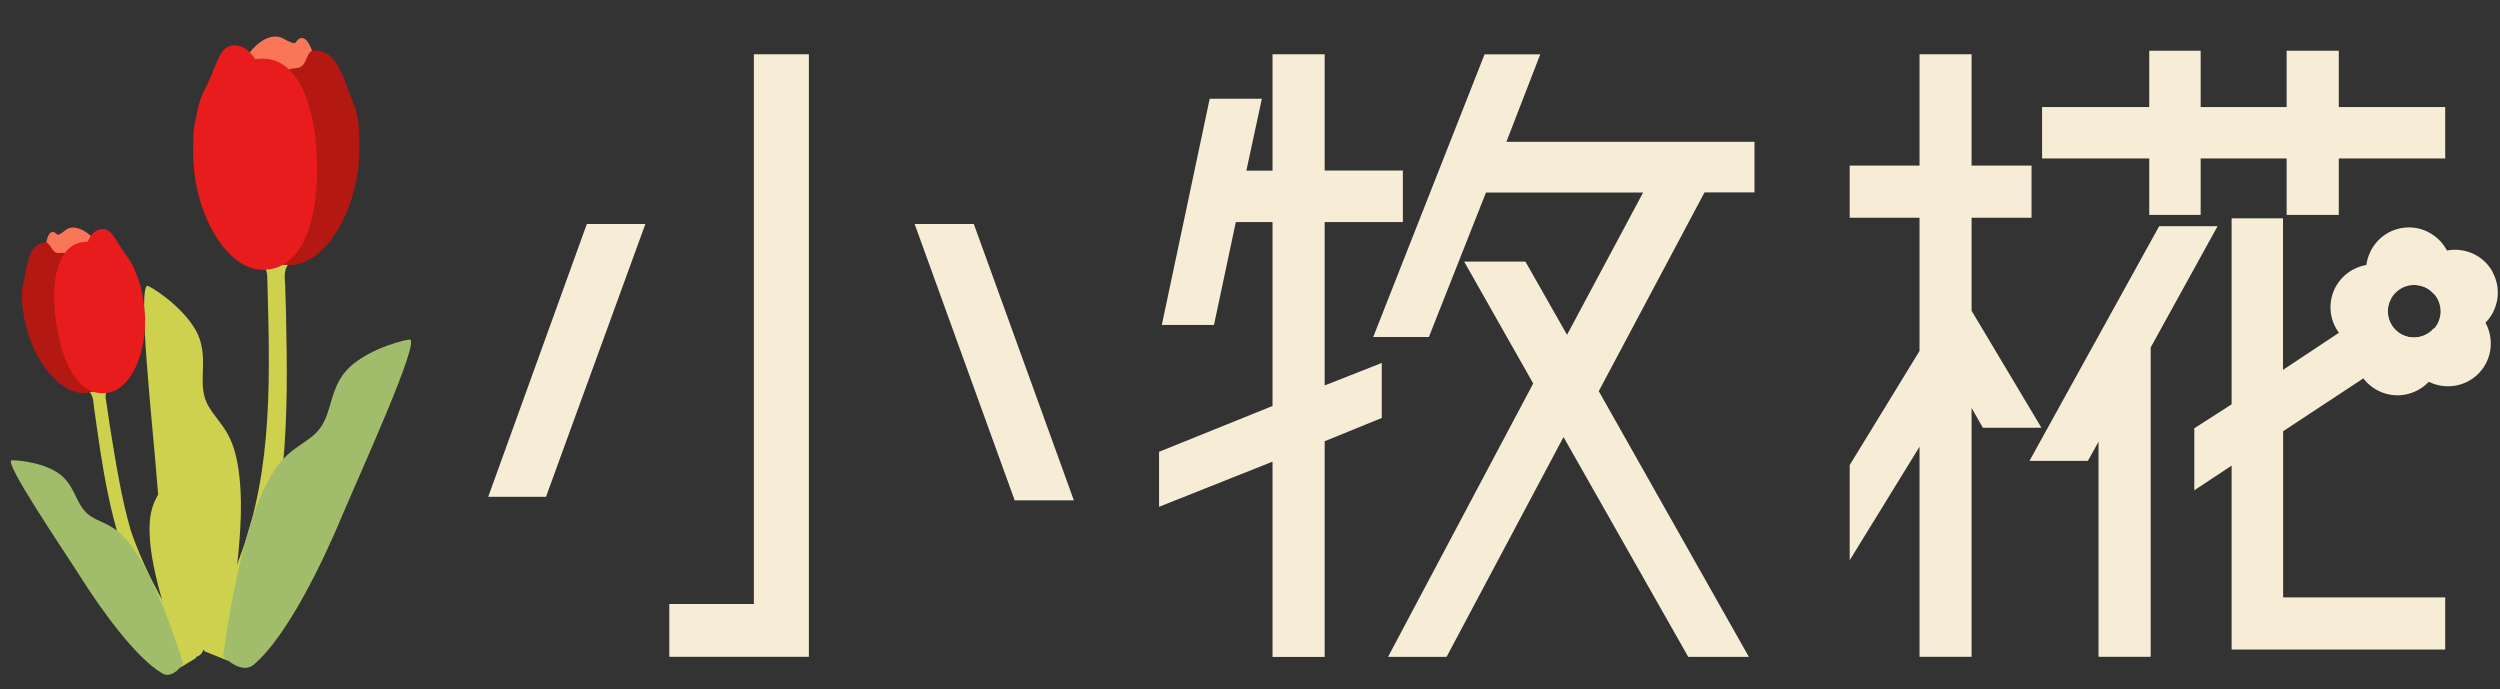
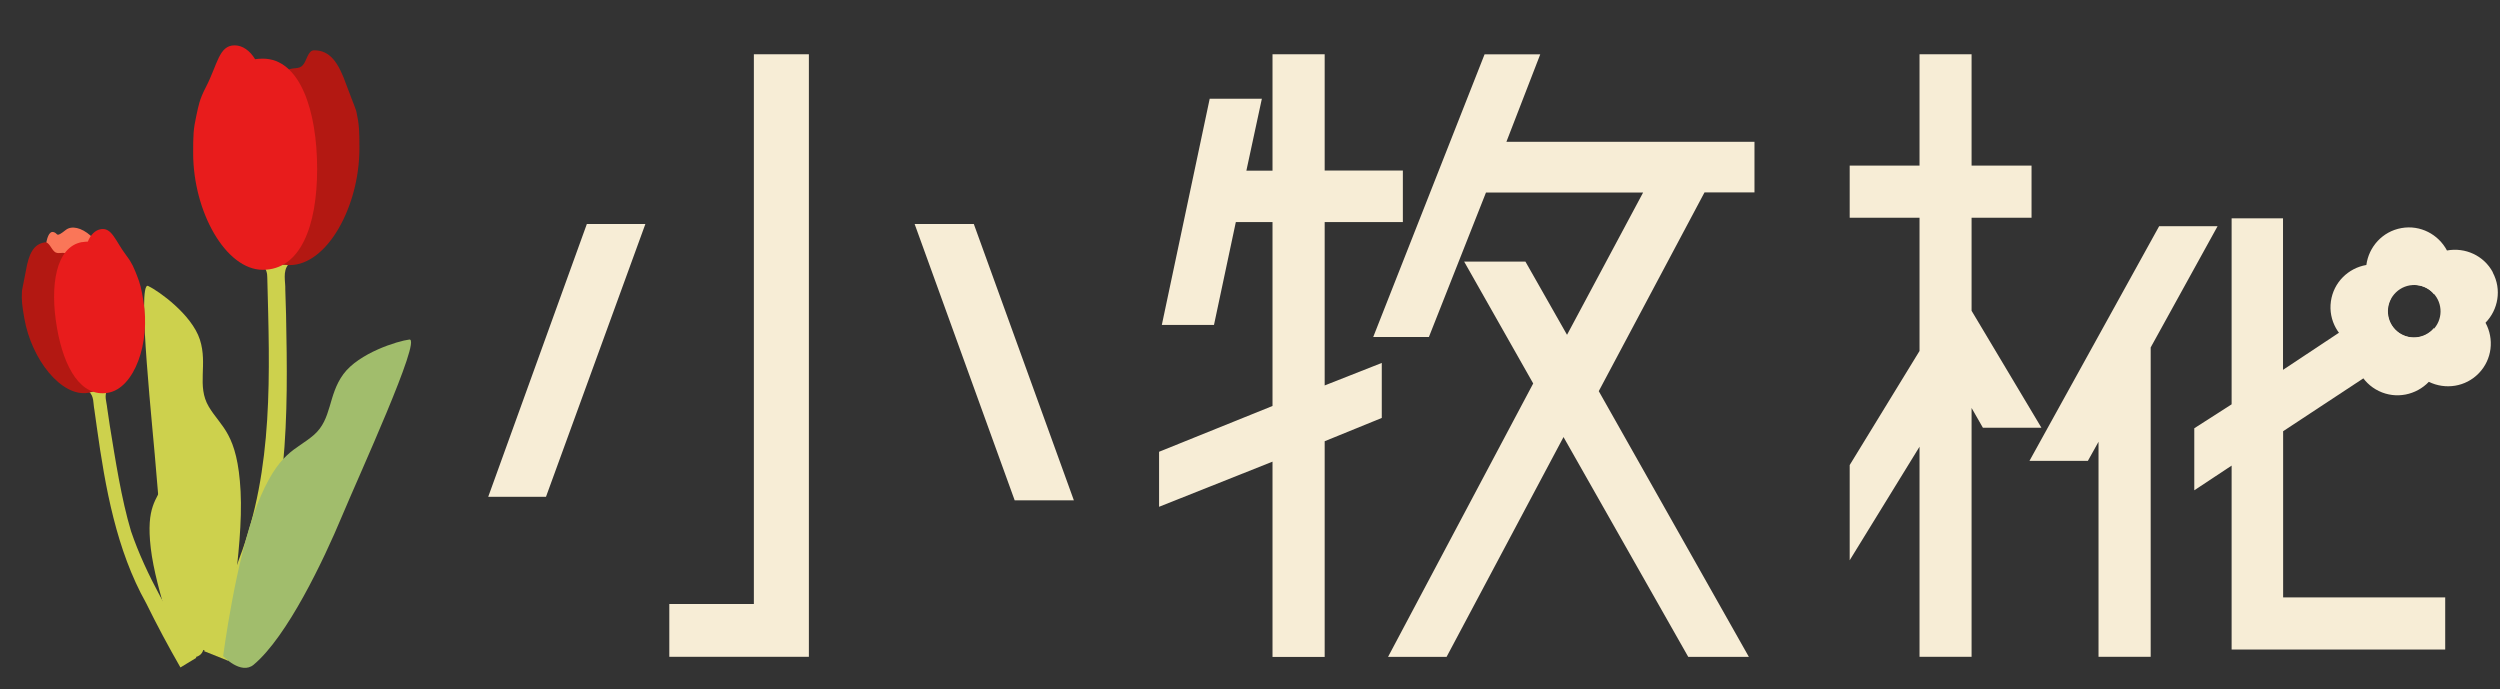
<svg xmlns="http://www.w3.org/2000/svg" id="_レイヤー_2" data-name="レイヤー 2" viewBox="0 0 227.66 62.75">
  <rect x="0" y="0" width="227.66" height="62.75" fill="#333333" stroke="none" />
  <defs>
    <style>
      .cls-1 {
        fill: #a1bd6c;
      }

      .cls-2 {
        fill: #cdd14d;
      }

      .cls-3 {
        fill: #f7edd6;
      }

      .cls-4 {
        fill: #e81c1c;
      }

      .cls-5 {
        fill: #fa7658;
      }

      .cls-6 {
        fill: #b31812;
      }
    </style>
  </defs>
  <g>
    <g>
      <path class="cls-2" d="M26.26,24.08c-.54.65-.25,1.58-.28,2.3,0,0,.07,2.28.07,2.28.09,4.61.16,9.13-.29,13.77-.88,6.18-2.95,11.9-4.99,17.74,0,0-2.18-.87-2.18-.87,1.15-2.77,2.23-5.6,3.2-8.44,3.15-8.21,2.77-16.93,2.55-25.57,0-.38-.06-.76-.41-1.11l2.34-.11h0Z" />
      <g>
-         <path class="cls-5" d="M29.2,10.28c0,4.91.66,8.9-2.47,8.9s-5.67-3.98-5.67-8.9,3.07-7.68,4.69-6.79c1.51.83.97.25,1.58,0,1.01-.41,1.88,3.11,1.88,6.79Z" />
        <path class="cls-6" d="M27.58,5.93c.35-.38.46-1.35,1.02-1.35,1.43,0,2.21,1.06,2.95,3.17.17.49.7,1.79.89,2.35.28,1.26.29,1.83.29,3.42,0,5.31-2.96,10.62-6.34,10.62-3.39,0-3.7-4.53-4.47-9.78-.22-1.51,2.47-7.5,4.29-7.99.53-.27,1-.02,1.37-.44Z" />
        <path class="cls-4" d="M23.94,5.34c-.24,0-.48.02-.71.05-.47-.78-1.14-1.26-1.87-1.26-1.43,0-1.55,1.76-2.61,3.8-.61,1.18-.67,1.7-.87,2.6-.28,1.26-.29,1.83-.29,3.42,0,5.31,2.96,10.62,6.34,10.62s4.95-3.88,4.95-9.19-1.56-10.04-4.95-10.04Z" />
      </g>
      <path class="cls-2" d="M20.51,58.75s1.68-8.67,1.4-14c-.28-5.33-1.77-5.82-2.9-7.72-1.12-1.9-.07-3.83-.81-6.11-.74-2.28-3.74-4.42-4.71-4.88-1.06-.49.47,13.32.76,17.21.32,4.32,1.27,11.97,3.37,15.36.79,1.28,2.88.14,2.88.14Z" />
      <path class="cls-1" d="M20.32,59.75s1.13-8.75,3.08-13.73c1.95-4.97,3.51-4.96,5.18-6.41,1.67-1.45,1.27-3.61,2.69-5.54,1.42-1.93,4.95-3.02,6.01-3.15,1.16-.14-4.64,12.49-6.14,16.09-1.67,4-4.98,10.96-8.04,13.52-1.15.96-2.78-.78-2.78-.78Z" />
    </g>
    <g>
      <path class="cls-2" d="M9.8,35.49c-.36.49-.08,1.14-.04,1.66,0,0,.24,1.62.24,1.62.51,3.11,1.04,6.62,1.93,9.6,1.38,4.05,3.7,7.89,5.95,11.53,0,0-1.45.88-1.45.88-1.11-1.93-2.15-3.88-3.13-5.87-2.71-4.83-3.72-10.54-4.48-15.98,0,0-.23-1.64-.23-1.64-.11-.51-.01-1.21-.48-1.61,0,0,1.68-.21,1.68-.21h0Z" />
      <g>
        <path class="cls-5" d="M4.34,26.21c.6,3.51.61,6.43,2.85,6.05s3.56-3.53,2.97-7.04c-.6-3.51-3.12-5.11-4.17-4.28-.98.78-.66.29-1.13.19-.77-.17-.96,2.45-.51,5.08Z" />
        <path class="cls-6" d="M4.96,22.91c-.3-.23-.49-.91-.89-.84-1.02.17-1.45,1.03-1.72,2.62-.06.37-.28,1.36-.35,1.79-.05.94.02,1.34.21,2.48.65,3.79,3.4,7.22,5.82,6.81s2.09-3.68,2-7.52c-.03-1.1-2.67-5.05-4.03-5.18-.41-.13-.71.1-1.03-.14Z" />
        <path class="cls-4" d="M7.49,22.05c.17-.03.34-.04.51-.05.24-.61.66-1.04,1.18-1.13,1.02-.17,1.32,1.07,2.32,2.39.58.77.68,1.13.94,1.75.35.87.43,1.27.62,2.41.65,3.79-.82,7.94-3.23,8.35-2.42.41-4-2.17-4.65-5.96-.65-3.79-.11-7.35,2.31-7.77Z" />
      </g>
      <path class="cls-2" d="M16.43,59.74s-2.25-5.98-2.7-9.82.56-4.37,1.13-5.86c.57-1.49-.42-2.74-.16-4.46.25-1.72,2.13-3.61,2.77-4.06.69-.48,1.28,9.56,1.55,12.37.29,3.12.55,8.7-.54,11.37-.41,1.01-2.04.45-2.04.45Z" />
-       <path class="cls-1" d="M16.69,60.43s-1.87-6.11-3.87-9.42c-1.99-3.31-3.11-3.11-4.48-3.95s-1.35-2.42-2.6-3.63c-1.25-1.2-3.9-1.55-4.67-1.51-.84.04,4.83,8.35,6.34,10.74,1.68,2.65,4.89,7.22,7.38,8.67.94.55,1.89-.89,1.89-.89Z" />
    </g>
  </g>
  <path class="cls-3" d="M44.46,45.24l8.98-24.84h5.33l-9.05,24.84h-5.26ZM68.65,55V4.94h5.01v54.87h-12.71v-4.81h7.7ZM88.68,20.4l9.11,25.16h-5.39l-9.11-25.16h5.39Z" />
  <path class="cls-3" d="M120.63,20.21v14.89l5.2-2.05v5.01l-5.2,2.12v19.64h-4.75v-17.78l-10.33,4.11v-5.01l10.33-4.17v-16.75h-3.34l-1.99,9.37h-4.75l4.36-20.6h4.75l-1.41,6.55h2.38V4.94h4.75v10.59h7.12v4.69h-7.12ZM159.78,17.52h-4.56l-9.63,18.1,13.67,24.2h-5.52l-11.36-20.02-10.65,20.02h-5.33l13.22-24.9-6.29-11.1h5.58l3.79,6.67,6.93-12.96h-14.31l-5.2,13.16h-5.07l10.14-25.74h5.07l-3.08,7.96h22.59v4.62Z" />
  <g>
    <polygon class="cls-3" points="179.54 28.3 179.54 19.83 185 19.83 185 15.08 179.54 15.08 179.54 4.94 174.8 4.94 174.8 15.08 168.44 15.08 168.44 19.83 174.8 19.83 174.8 31.96 168.44 42.35 168.44 51.02 174.8 40.68 174.8 59.81 179.54 59.81 179.54 37.15 180.57 38.95 185.9 38.95 179.54 28.3" />
    <polygon class="cls-3" points="196.62 20.6 184.81 41.97 190.13 41.97 191.1 40.23 191.1 59.81 195.85 59.81 195.85 31.64 201.94 20.6 196.62 20.6" />
    <path class="cls-3" d="M207.91,39.27l13.73-9.05v-.36c-.05.06-.1.13-.16.19-.95.92-2.47.9-3.39-.05-.76-.78-.87-1.94-.36-2.84l-9.83,6.52v-13.8h-4.68v16.94l-3.4,2.18v5.65l3.4-2.25v16.75h19.45v-4.75h-14.76v-15.15Z" />
-     <polygon class="cls-3" points="212.98 9.75 212.98 4.62 208.23 4.62 208.23 9.75 200.4 9.75 200.4 4.62 195.72 4.62 195.72 9.75 185.96 9.75 185.96 14.43 195.72 14.43 195.72 19.57 200.4 19.57 200.4 14.43 208.23 14.43 208.23 19.57 212.98 19.57 212.98 14.43 222.67 14.43 222.67 9.75 212.98 9.75" />
    <path class="cls-3" d="M221.54,26.67s.07.09.11.13v-2.23l-2.09,1.39c.71-.08,1.45.15,1.98.7Z" />
  </g>
  <path class="cls-3" d="M227.01,24.8c-.83-1.55-2.54-2.29-4.18-1.99-.78-1.47-2.43-2.35-4.15-2.04-1.73.31-2.97,1.71-3.19,3.36-1.64.28-2.99,1.58-3.23,3.32-.24,1.74.71,3.35,2.21,4.07-.24,1.65.58,3.33,2.16,4.09,1.58.76,3.4.36,4.55-.84,1.49.73,3.34.48,4.56-.79,1.21-1.26,1.4-3.12.6-4.59,1.16-1.19,1.49-3.03.66-4.58ZM221.52,30.07c-.95.92-2.47.9-3.39-.05-.92-.95-.9-2.47.05-3.39.95-.92,2.47-.9,3.39.05.92.95.9,2.47-.05,3.39Z" />
</svg>